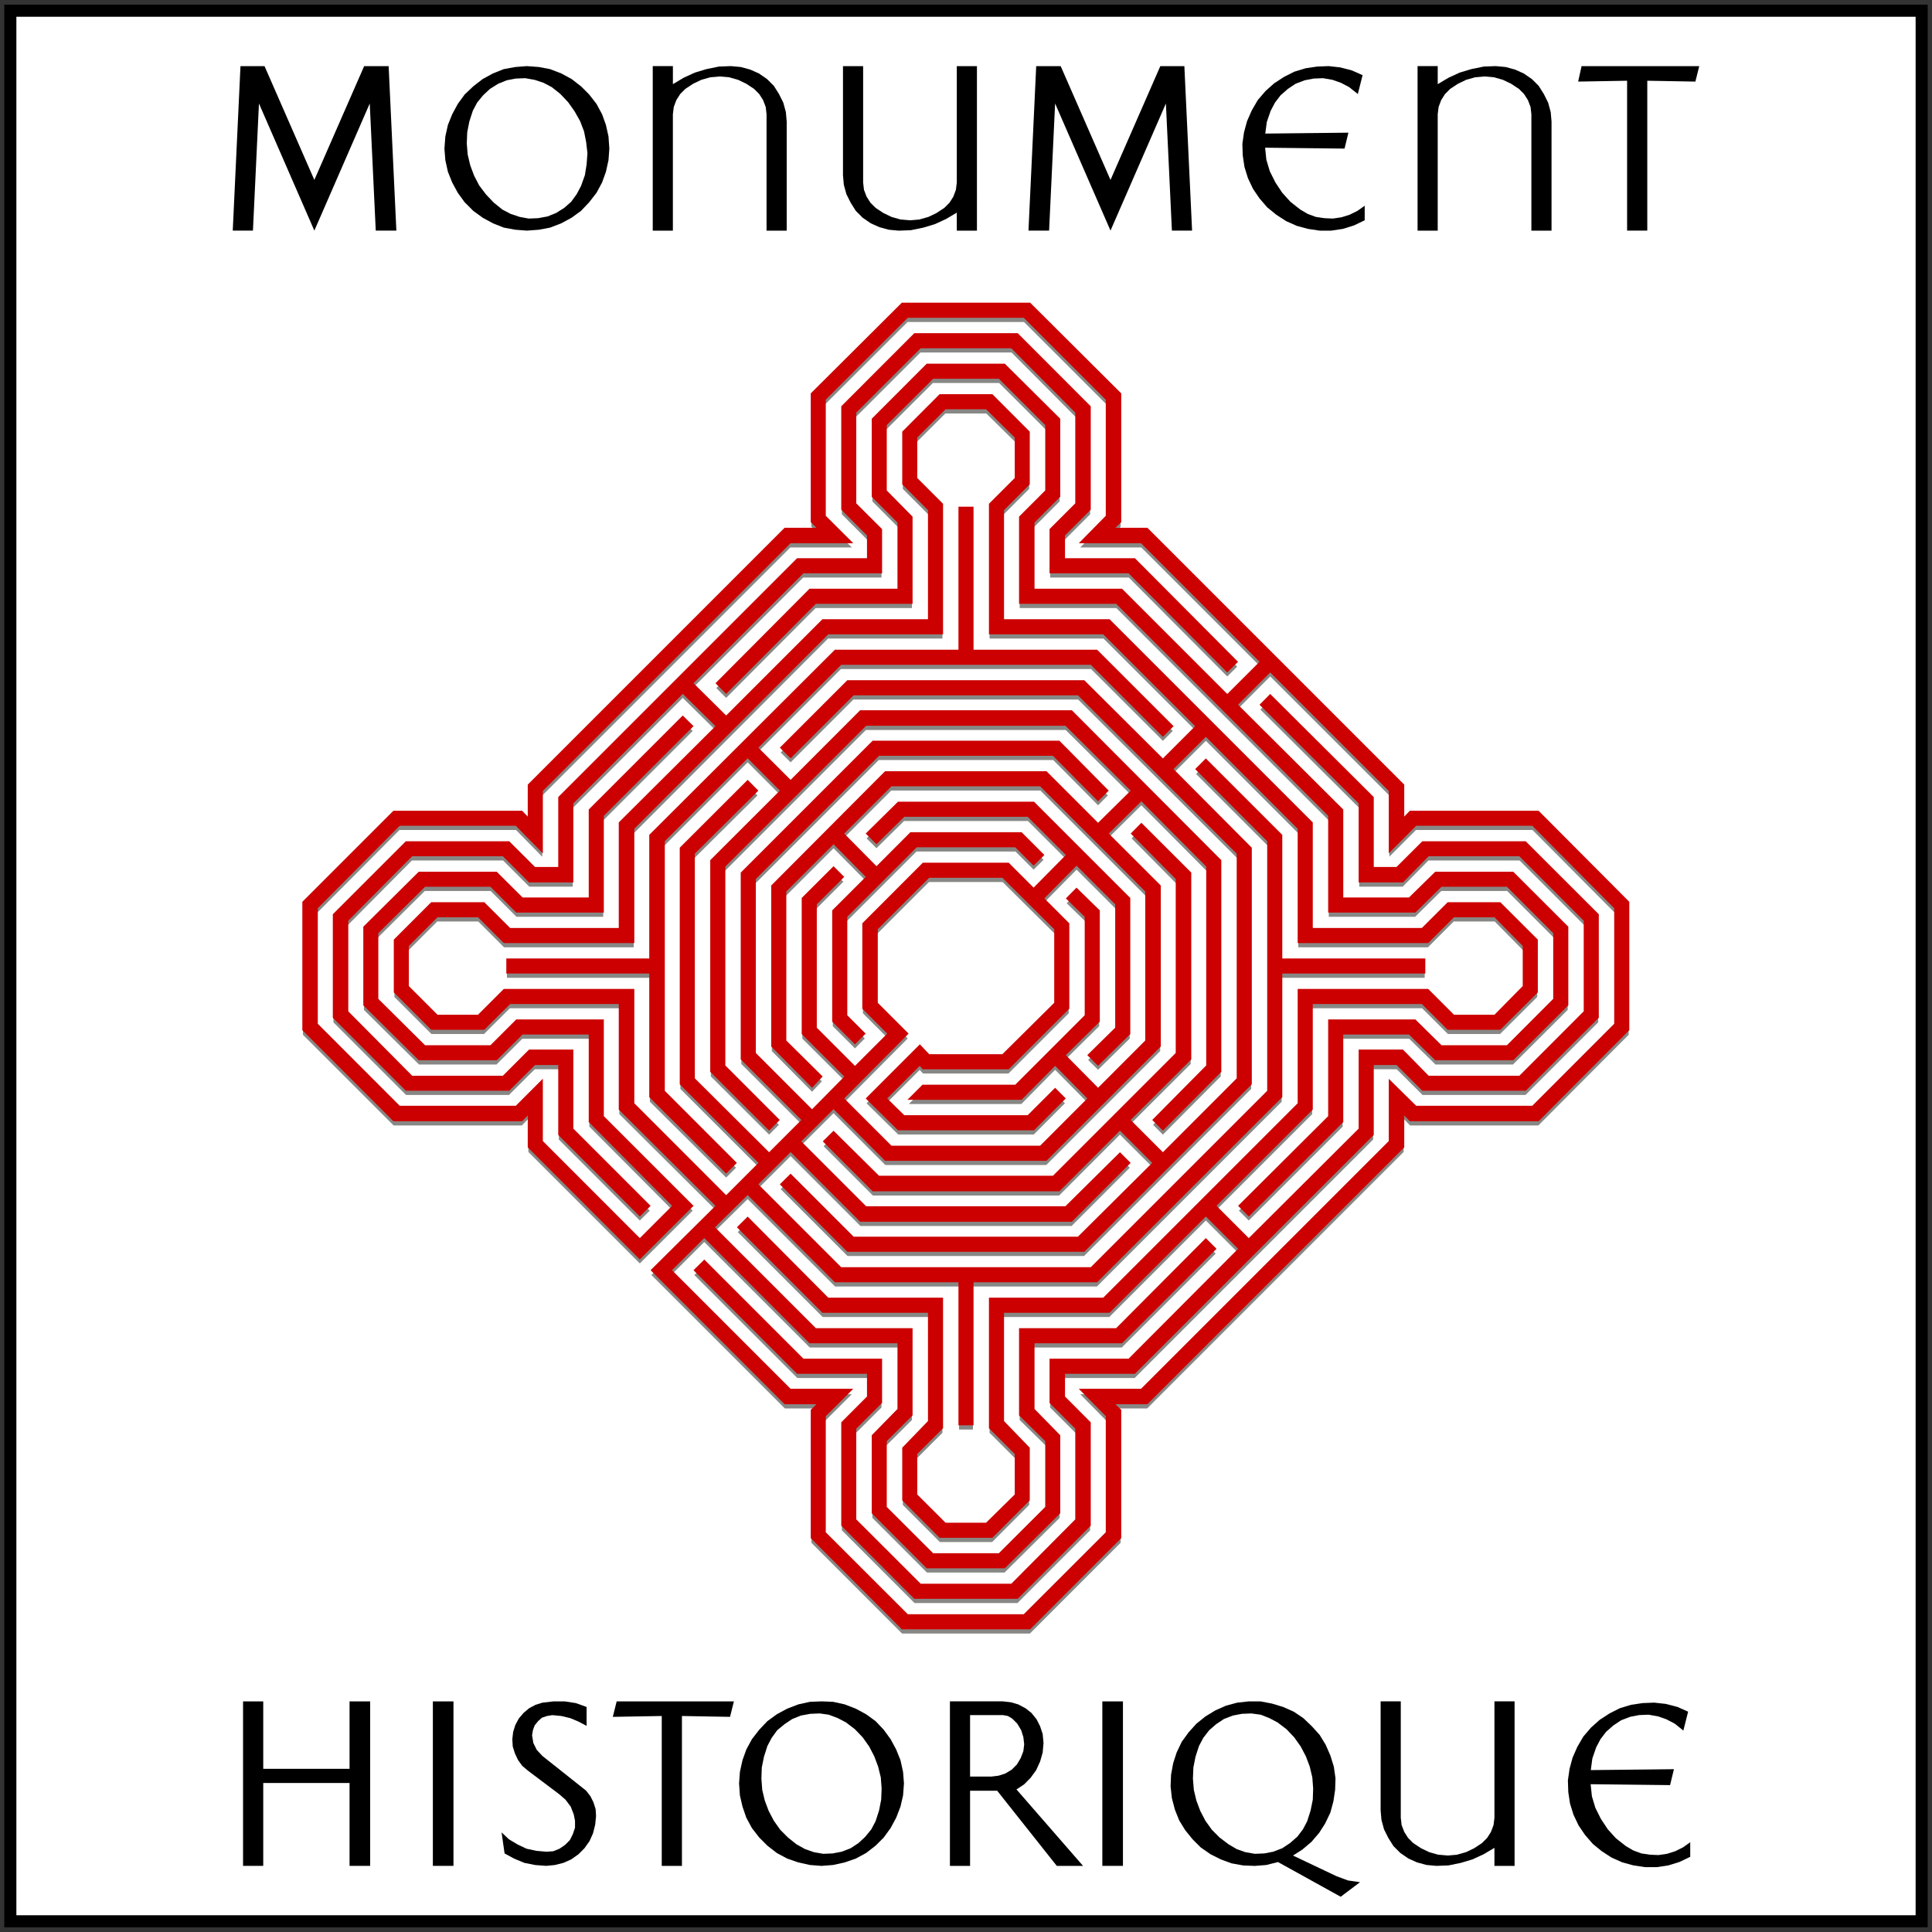
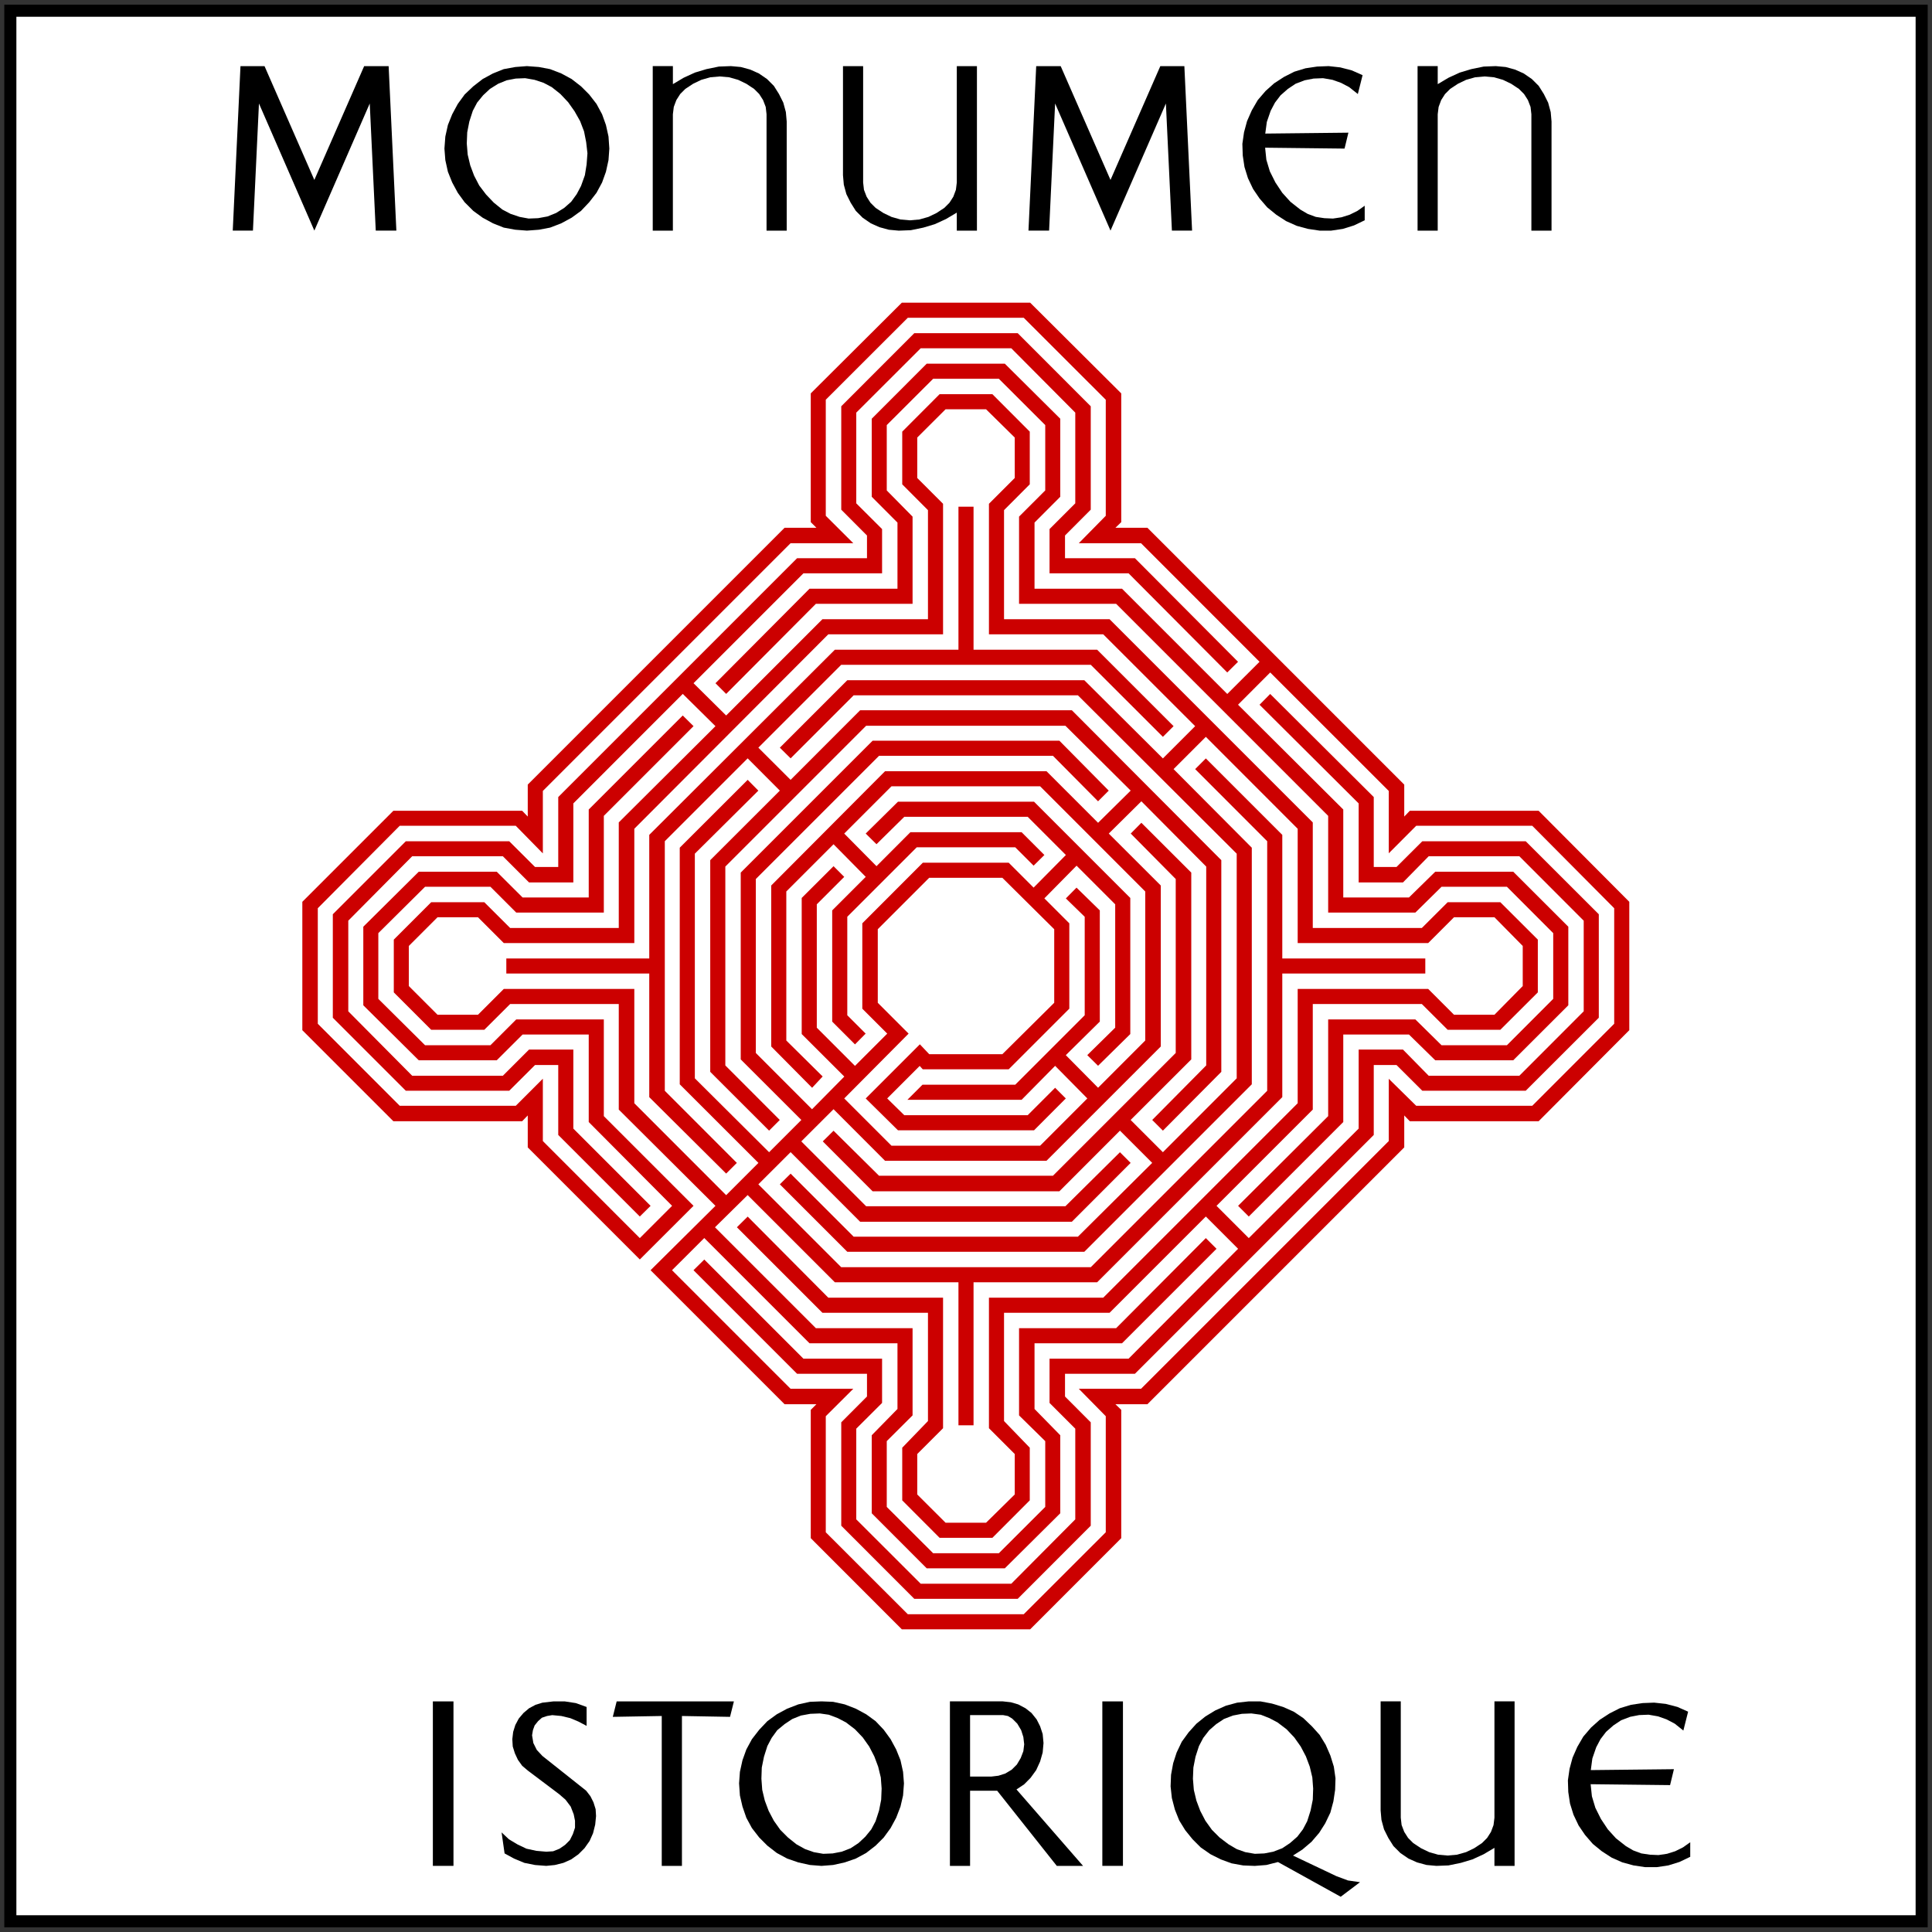
<svg xmlns="http://www.w3.org/2000/svg" version="1.1" id="svg2" x="0px" y="0px" width="800px" height="800px" viewBox="0 0 800 800" enable-background="new 0 0 800 800" xml:space="preserve">
  <rect x="0" y="0" width="800" height="800" fill="#333333" stroke="none" />
  <g id="layer2">
    <path id="path55" fill="#FFFFFF" stroke="#000000" stroke-width="5" stroke-miterlimit="10" d="M4.281,4.438v791.125h791.438V4.438   H4.281z" />
  </g>
  <g id="g11" transform="matrix(1.25,0,0,-1.25,28.225,926.525)">
-     <path id="path3475" fill="none" stroke="#555753" stroke-width="1.6" stroke-miterlimit="10" stroke-opacity="0.706" d="   M276.57,638.345l-29.575-29.45V567.07l3.275-3.275h-12.525l-84.5-84.5v-12.65l-3.275,3.4h-41.825L78.57,440.47v-41.7l29.575-29.575   h41.825l3.275,3.4v-12.65l36.125-36.125l16.375,16.35l-29.3,29.3v31.45h-27.6l-8.55-8.55H117.82l-16.075,15.95v22.6l16.075,15.95   h22.475l8.55-8.55h27.6v31.45l29.3,29.3l-2.15,2.125l-30.15-30.15V441.32H150.12l-8.55,8.525h-25.025L98.77,432.22v-25.2   l17.775-17.625h25.025l8.55,8.525h23.325v-29.575l28.025-28.175l-12.1-12.1l-33.125,33.15v18.65l-7.55-7.55H109.42l-27.725,27.75   v39.1l27.725,27.9h39.275l7.55-7.7v18.65l82.65,82.65h18.775l-7.7,7.675v39.275l27.75,27.725h39.25l27.75-27.725v-39.275   l-7.55-7.675h18.65l40.25-40.275l-12.1-12.075l-35.275,35.275H319.12v23.325l8.525,8.55v25.025l-17.775,17.65h-25.05l-17.625-17.65   V575.47l8.525-8.55v-23.325h-29.725l-30.15-30.3l2.125-2.125l29.3,29.425h31.45v27.475l-8.55,8.675v22.475l15.95,15.925h22.6   l15.95-15.925v-22.475l-8.675-8.675v-27.475h31.575l70.824-70.825v-31.45h27.475l8.676,8.55h22.474l15.926-15.95v-22.6   l-15.926-15.95h-22.474l-8.676,8.55h-27.475v-31.45l-29.424-29.3l2.125-2.125l30.299,30.3v29.575h23.176l8.699-8.525h25.026   l17.65,17.625v25.2l-17.65,17.625h-25.026l-8.699-8.525h-23.176v29.725L386.12,506.17l12.075,12.1l40.275-40.25v-18.65l7.673,7.7   h39.277l27.725-27.9v-39.1l-27.725-27.75h-39.277l-7.673,7.55v-18.65l-82.65-82.65h-18.65l7.55-7.675V231.62l-27.75-27.725h-39.25   l-27.75,27.725v39.275l7.7,7.675h-18.775l-40.275,40.275l12.1,12.075l35.275-35.275h29.725V272.47l-8.525-8.7v-25.025l17.625-17.65   h25.05l17.775,17.65v25.025l-8.525,8.7v23.175h29.575l30.3,30.3l-2.125,2.125l-29.3-29.425h-31.575V271.17l8.675-8.525V240.02   l-15.95-15.925h-22.6l-15.95,15.925v22.625l8.55,8.525v27.475h-31.45l-34.425,34.425l12.25,12.075l29.3-29.3h41.525V268.47h3   v47.375h41.525l60.75,60.75v41.525h47.375v3h-47.375v41.525L376.87,486.97l-2.125-2.125l23.45-23.475v-83.5l-59.025-59.025h-83.5   l-28.45,28.45l12.1,12.075l23.45-23.475h69.3l18.475,18.5l-2.125,2.125l-17.65-17.475h-66.85l-22.475,22.475l12.1,12.075   l17.475-17.5h52.65l37.275,37.275v52.5l-17.65,17.625l12.225,12.1l22.475-22.625v-66.7l-17.475-17.65l2.125-2.125l18.35,18.475   v69.3l-48.925,49.075h-69.3l-23.45-23.475l-12.1,12.075l28.45,28.45h83.5l23.475-23.45l2.125,2.125l-24.325,24.325H298.92v47.375   h-3v-47.375h-41.525l-60.9-60.75v-43.233h3.15v41.958l28.45,28.45l12.075-12.1l-23.475-23.45v-69.3l18.5-18.475l2.125,2.125   l-17.625,17.65v66.7l47.225,47.225h66.85l22.625-22.475l-12.225-12.075l-17.5,17.5h-52.65l-37.125-37.275v-52.5l12.525-12.65   l2.125,2.275l-11.65,11.525v50.2l16.65,16.65l12.075-12.225l-11.525-11.525v-36l6.55-6.55l2.125,2.15l-5.675,5.675v33.45l23.6,23.6   h33.45l5.675-5.675l2.15,2.125l-6.55,6.55h-36l-11.65-11.675l-12.1,12.225l16.65,16.65h50.075l35.4-35.425v-50.2l-16.625-16.65   l-12.1,12.225l11.675,11.525v36l-6.7,6.55l-2.125-2.15l5.825-5.675v-33.45l-23.6-23.6H283.42l-3-3h35l11.525,11.675l12.075-12.225   l-16.625-16.65H272.32l-16.65,16.65l21.325,21.475l-9.8,9.8v25.2l17.625,17.625h25.05l17.775-17.625v-25.2l-17.775-17.625h-25.05   l-2.7,2.85l-16.5-16.5l9.675-9.55h44.25l9.525,9.55l-2.125,2.125l-8.675-8.675h-41.7l-6.675,6.55l12.225,12.225l1.425-1.575h27.6   l19.5,19.5v27.45l-8.675,8.675l12.075,12.25l13.8-13.8v-41.7l-8.825-8.675l2.15-2.125l9.675,9.525v44.25l-31.3,31.3h-44.25   l-9.675-9.55l2.15-2.125l8.8,8.675h41.7l13.65-13.65l-12.1-12.225l-8.675,8.675h-27.6l-19.475-19.5v-27.45l8.675-8.675l-12.1-12.1   l-13.65,13.65v41.7l8.675,8.675l-2.125,2.125l-9.55-9.525v-44.25l14.525-14.5l-12.1-12.25l-19.625,19.65v58.45l41.4,41.4h58.45   l14.525-14.65l2.125,2.125l-15.35,15.525h-61.05l-43.1-43.1v-61.05l20.5-20.475l-12.1-12.1l-25.6,25.475v75.25l20.625,20.475   l-2.125,2.15l-21.5-21.475v-77.55l26.475-26.45l-12.1-12.1l-31.425,31.45v37.275H144.72l-8.55-8.55h-14.225l-10.1,10.1v14.1   l10.1,10.1h14.225l8.55-8.55h41.825v37.275l64.85,65h37.425v41.825l-8.55,8.55v14.225l9.975,9.95h14.225l10.1-9.95V580.87   l-8.55-8.55v-41.825h37.275l31.45-31.425l-12.1-12.1l-26.45,26.325H258.52l-21.35-21.35l2.15-2.125l20.475,20.475h75.1l53.2-53.05   v-75.25l-25.45-25.475l-12.1,12.1l20.5,20.475v61.05l-15.525,15.5l-2.125-2.15l14.5-14.65v-58.45l-41.25-41.25h-58.45l-14.65,14.5   l-2.15-2.125l15.5-15.525h61.05l20.475,20.5l12.1-12.1l-25.625-25.45h-75.1L239.32,349.42l-2.15-2.125l21.35-21.35h77.675   l54.9,54.9v77.55l-26.325,26.45l12.1,12.1l31.425-31.45V428.22h41.823l8.552,8.55h14.223l9.952-10.1v-14.1l-9.952-10.1H458.67   l-8.551,8.55h-41.824v-37.275l-65-65H306.02V266.92l8.55-8.55v-14.225l-10.1-9.95h-14.225l-9.975,9.95v14.225l8.55,8.55v41.825   h-37.425l-26.3,26.45l-2.15-2.125l27.325-27.325h35.55V268.47l-8.525-8.825V243.02l11.8-11.825h16.65l11.8,11.825v16.625   l-8.525,8.825v37.275h35.55l32.3,32.3l12.1-12.1l-37.275-37.4h-25.6v-13.25l8.525-8.525v-30.875l-21.775-21.9h-30.85l-21.925,21.9   v30.875l8.55,8.525v13.25h-25.475L210.72,320.97l-2.15-2.125l33.3-33.3h23.75v-8.95l-8.525-8.55V234.62l23.6-23.625h33.45   l23.6,23.625v33.425l-8.525,8.55v8.95h23.75l78.524,78.525v23.75h8.951l8.549-8.525h33.426l23.625,23.6v33.45l-23.625,23.6h-33.426   l-8.549-8.525h-8.951v23.75l-33.299,33.15l-2.125-2.15l32.424-32.275v-25.6h13.25l8.523,8.675h30.875l21.902-21.925v-30.85   l-21.902-21.925h-30.875l-8.523,8.675h-13.25v-25.6l-37.399-37.275l-12.1,12.1l32.3,32.3v35.55h37.55l8.548-8.525h16.625   l11.827,11.8v16.65l-11.827,11.8h-16.625l-8.548-8.525h-37.55v35.55l-66.725,66.725h-35.55v37.55l8.525,8.55v16.625l-11.8,11.825   h-16.65l-11.8-11.825v-16.625l8.525-8.55v-37.55h-35.55l-32.3-32.3l-12.225,12.1l37.4,37.4h25.475v13.25l-8.55,8.525v30.875   l21.925,21.9h30.85l21.775-21.9V572.47l-8.525-8.525v-13.25h25.6l32.275-32.425l2.15,2.125l-33.15,33.3h-23.75v8.95l8.525,8.55   v33.425l-23.6,23.625h-33.45l-23.6-23.625v-33.425l8.525-8.55v-8.95h-23.75l-78.525-78.525v-23.75h-9.1l-8.55,8.525H112.27   l-23.6-23.6v-33.45l23.6-23.6h33.425l8.55,8.525h9.1v-23.75l26.025-26.025l2.15,2.125l-25.175,25.175v25.6h-13.25l-8.675-8.675   h-30.875l-21.75,21.925v30.85l21.75,21.925h30.875l8.675-8.675h13.25v25.6l37.25,37.275l12.25-12.1l-32.45-32.3v-35.55h-37.4   l-8.55,8.525H120.67l-11.8-11.8v-16.65l11.8-11.8h16.775l8.55,8.525h37.4v-35.55l32.45-32.3l-21.5-21.325l43.4-43.4h12.525   l-3.275-3.275v-41.675l29.575-29.6h41.7l29.575,29.6v41.675l-3.4,3.275h12.65l84.5,84.5v12.65l3.274-3.4h41.826l29.45,29.575v41.7   l-29.45,29.575h-41.826l-3.274-3.4v12.65l-84.5,84.5h-12.65l3.4,3.275v41.825l-29.575,29.45H276.57L276.57,638.345z    M146.145,421.12v-3h47.35v-41.525l24.475-24.325l2.125,2.125l-23.45,23.475v43.25H146.145z" />
    <polygon fill="#CC0000" stroke="#CC0000" stroke-width="2" stroke-miterlimit="10" points="486.695,471.645 444.87,471.645    441.595,468.245 441.595,480.895 357.095,565.395 344.445,565.395 347.845,568.67 347.845,610.495 318.27,639.945 276.57,639.945    246.995,610.495 246.995,568.67 250.27,565.395 237.745,565.395 153.245,480.895 153.245,468.245 149.97,471.645 108.145,471.645    78.57,442.07 78.57,400.37 108.145,370.795 149.97,370.795 153.245,374.195 153.245,361.545 189.37,325.42 205.745,341.77    176.445,371.07 176.445,402.52 148.845,402.52 140.295,393.97 117.82,393.97 101.745,409.92 101.745,432.52 117.82,448.47    140.295,448.47 148.845,439.92 176.445,439.92 176.445,471.37 205.745,500.67 203.595,502.795 173.445,472.645 173.445,442.92    150.12,442.92 141.57,451.445 116.545,451.445 98.77,433.82 98.77,408.62 116.545,390.995 141.57,390.995 150.12,399.52    173.445,399.52 173.445,369.945 201.47,341.77 189.37,329.67 156.245,362.82 156.245,381.47 148.695,373.92 109.42,373.92    81.695,401.67 81.695,440.77 109.42,468.67 148.695,468.67 156.245,460.97 156.245,479.62 238.895,562.27 257.67,562.27    249.97,569.945 249.97,609.22 277.72,636.945 316.97,636.945 344.72,609.22 344.72,569.945 337.17,562.27 355.82,562.27    396.07,521.995 383.97,509.92 348.695,545.195 319.12,545.195 319.12,568.52 327.645,577.07 327.645,602.095 309.87,619.745    284.82,619.745 267.195,602.095 267.195,577.07 275.72,568.52 275.72,545.195 245.995,545.195 215.845,514.895 217.97,512.77    247.27,542.195 278.72,542.195 278.72,569.67 270.17,578.345 270.17,600.82 286.12,616.745 308.72,616.745 324.67,600.82    324.67,578.345 315.995,569.67 315.995,542.195 347.57,542.195 418.395,471.37 418.395,439.92 445.87,439.92 454.545,448.47    477.02,448.47 492.945,432.52 492.945,409.92 477.02,393.97 454.545,393.97 445.87,402.52 418.395,402.52 418.395,371.07    388.97,341.77 391.095,339.645 421.395,369.945 421.395,399.52 444.57,399.52 453.27,390.995 478.295,390.995 495.945,408.62    495.945,433.82 478.295,451.445 453.27,451.445 444.57,442.92 421.395,442.92 421.395,472.645 386.12,507.77 398.195,519.87    438.47,479.62 438.47,460.97 446.145,468.67 485.42,468.67 513.145,440.77 513.145,401.67 485.42,373.92 446.145,373.92    438.47,381.47 438.47,362.82 355.82,280.17 337.17,280.17 344.72,272.495 344.72,233.22 316.97,205.495 277.72,205.495    249.97,233.22 249.97,272.495 257.67,280.17 238.895,280.17 198.62,320.445 210.72,332.52 245.995,297.245 275.72,297.245    275.72,274.07 267.195,265.37 267.195,240.345 284.82,222.695 309.87,222.695 327.645,240.345 327.645,265.37 319.12,274.07    319.12,297.245 348.695,297.245 378.995,327.545 376.87,329.67 347.57,300.245 315.995,300.245 315.995,272.77 324.67,264.245    324.67,241.62 308.72,225.695 286.12,225.695 270.17,241.62 270.17,264.245 278.72,272.77 278.72,300.245 247.27,300.245    212.845,334.67 225.095,346.745 254.395,317.445 295.92,317.445 295.92,270.07 298.92,270.07 298.92,317.445 340.445,317.445    401.195,378.195 401.195,419.72 448.57,419.72 448.57,422.72 401.195,422.72 401.195,464.245 376.87,488.57 374.745,486.445    398.195,462.97 398.195,379.47 339.17,320.445 255.67,320.445 227.22,348.895 239.32,360.97 262.77,337.495 332.07,337.495    350.545,355.995 348.42,358.12 330.77,340.645 263.92,340.645 241.445,363.12 253.545,375.195 271.02,357.695 323.67,357.695    360.945,394.97 360.945,447.47 343.295,465.095 355.52,477.195 377.995,454.57 377.995,387.87 360.52,370.22 362.645,368.095    380.995,386.57 380.995,455.87 332.07,504.945 262.77,504.945 239.32,481.47 227.22,493.545 255.67,521.995 339.17,521.995    362.645,498.545 364.77,500.67 340.445,524.995 298.92,524.995 298.92,572.37 295.92,572.37 295.92,524.995 254.395,524.995    193.495,464.245 193.495,422.72 146.145,422.72 146.145,419.72 193.495,419.72 193.495,378.195 217.97,353.87 220.095,355.995    196.645,379.47 196.645,462.97 225.095,491.42 237.17,479.32 213.695,455.87 213.695,386.57 232.195,368.095 234.32,370.22    216.695,387.87 216.695,454.57 263.92,501.795 330.77,501.795 353.395,479.32 341.17,467.245 323.67,484.745 271.02,484.745    233.895,447.47 233.895,394.97 246.42,382.32 248.545,384.595 236.895,396.12 236.895,446.32 253.545,462.97 265.62,450.745    254.095,439.22 254.095,403.22 260.645,396.67 262.77,398.82 257.095,404.495 257.095,437.945 280.695,461.545 314.145,461.545    319.82,455.87 321.97,457.995 315.42,464.545 279.42,464.545 267.77,452.87 255.67,465.095 272.32,481.745 322.395,481.745    357.795,446.32 357.795,396.12 341.17,379.47 329.07,391.695 340.745,403.22 340.745,439.22 334.045,445.77 331.92,443.62    337.745,437.945 337.745,404.495 314.145,380.895 283.42,380.895 280.42,377.895 315.42,377.895 326.945,389.57 339.02,377.345    322.395,360.695 272.32,360.695 255.67,377.345 276.995,398.82 267.195,408.62 267.195,433.82 284.82,451.445 309.87,451.445    327.645,433.82 327.645,408.62 309.87,390.995 284.82,390.995 282.12,393.845 265.62,377.345 275.295,367.795 319.545,367.795    329.07,377.345 326.945,379.47 318.27,370.795 276.57,370.795 269.895,377.345 282.12,389.57 283.545,387.995 311.145,387.995    330.645,407.495 330.645,434.945 321.97,443.62 334.045,455.87 347.845,442.07 347.845,400.37 339.02,391.695 341.17,389.57    350.845,399.095 350.845,443.345 319.545,474.645 275.295,474.645 265.62,465.095 267.77,462.97 276.57,471.645 318.27,471.645    331.92,457.995 319.82,445.77 311.145,454.445 283.545,454.445 264.07,434.945 264.07,407.495 272.745,398.82 260.645,386.72    246.995,400.37 246.995,442.07 255.67,450.745 253.545,452.87 243.995,443.345 243.995,399.095 258.52,384.595 246.42,372.345    226.795,391.995 226.795,450.445 268.195,491.845 326.645,491.845 341.17,477.195 343.295,479.32 327.945,494.845 266.895,494.845    223.795,451.745 223.795,390.695 244.295,370.22 232.195,358.12 206.595,383.595 206.595,458.845 227.22,479.32 225.095,481.47    203.595,459.995 203.595,382.445 230.07,355.995 217.97,343.895 186.545,375.345 186.545,412.62 144.72,412.62 136.17,404.07    121.945,404.07 111.845,414.17 111.845,428.27 121.945,438.37 136.17,438.37 144.72,429.82 186.545,429.82 186.545,467.095    251.395,532.095 288.82,532.095 288.82,573.92 280.27,582.47 280.27,596.695 290.245,606.645 304.47,606.645 314.57,596.695    314.57,582.47 306.02,573.92 306.02,532.095 343.295,532.095 374.745,500.67 362.645,488.57 336.195,514.895 258.52,514.895    237.17,493.545 239.32,491.42 259.795,511.895 334.895,511.895 388.095,458.845 388.095,383.595 362.645,358.12 350.545,370.22    371.045,390.695 371.045,451.745 355.52,467.245 353.395,465.095 367.895,450.445 367.895,391.995 326.645,350.745    268.195,350.745 253.545,365.245 251.395,363.12 266.895,347.595 327.945,347.595 348.42,368.095 360.52,355.995 334.895,330.545    259.795,330.545 239.32,351.02 237.17,348.895 258.52,327.545 336.195,327.545 391.095,382.445 391.095,459.995 364.77,486.445    376.87,498.545 408.295,467.095 408.295,429.82 450.12,429.82 458.67,438.37 472.895,438.37 482.845,428.27 482.845,414.17    472.895,404.07 458.67,404.07 450.12,412.62 408.295,412.62 408.295,375.345 343.295,310.345 306.02,310.345 306.02,268.52    314.57,259.97 314.57,245.745 304.47,235.795 290.245,235.795 280.27,245.745 280.27,259.97 288.82,268.52 288.82,310.345    251.395,310.345 225.095,336.795 222.945,334.67 250.27,307.345 285.82,307.345 285.82,270.07 277.295,261.245 277.295,244.62    289.095,232.795 305.745,232.795 317.545,244.62 317.545,261.245 309.02,270.07 309.02,307.345 344.57,307.345 376.87,339.645    388.97,327.545 351.695,290.145 326.095,290.145 326.095,276.895 334.62,268.37 334.62,237.495 312.845,215.595 281.995,215.595    260.07,237.495 260.07,268.37 268.62,276.895 268.62,290.145 243.145,290.145 210.72,322.57 208.57,320.445 241.87,287.145    265.62,287.145 265.62,278.195 257.095,269.645 257.095,236.22 280.695,212.595 314.145,212.595 337.745,236.22 337.745,269.645    329.22,278.195 329.22,287.145 352.97,287.145 431.495,365.67 431.495,389.42 440.445,389.42 448.995,380.895 482.42,380.895    506.045,404.495 506.045,437.945 482.42,461.545 448.995,461.545 440.445,453.02 431.495,453.02 431.495,476.77 398.195,509.92    396.07,507.77 428.495,475.495 428.495,449.895 441.745,449.895 450.27,458.57 481.145,458.57 503.045,436.645 503.045,405.795    481.145,383.87 450.27,383.87 441.745,392.545 428.495,392.545 428.495,366.945 391.095,329.67 378.995,341.77 411.295,374.07    411.295,409.62 448.845,409.62 457.395,401.095 474.02,401.095 485.845,412.895 485.845,429.545 474.02,441.345 457.395,441.345    448.845,432.82 411.295,432.82 411.295,468.37 344.57,535.095 309.02,535.095 309.02,572.645 317.545,581.195 317.545,597.82    305.745,609.645 289.095,609.645 277.295,597.82 277.295,581.195 285.82,572.645 285.82,535.095 250.27,535.095 217.97,502.795    205.745,514.895 243.145,552.295 268.62,552.295 268.62,565.545 260.07,574.07 260.07,604.945 281.995,626.845 312.845,626.845    334.62,604.945 334.62,574.07 326.095,565.545 326.095,552.295 351.695,552.295 383.97,519.87 386.12,521.995 352.97,555.295    329.22,555.295 329.22,564.245 337.745,572.795 337.745,606.22 314.145,629.845 280.695,629.845 257.095,606.22 257.095,572.795    265.62,564.245 265.62,555.295 241.87,555.295 163.345,476.77 163.345,453.02 154.245,453.02 145.695,461.545 112.27,461.545    88.67,437.945 88.67,404.495 112.27,380.895 145.695,380.895 154.245,389.42 163.345,389.42 163.345,365.67 189.37,339.645    191.52,341.77 166.345,366.945 166.345,392.545 153.095,392.545 144.42,383.87 113.545,383.87 91.795,405.795 91.795,436.645    113.545,458.57 144.42,458.57 153.095,449.895 166.345,449.895 166.345,475.495 203.595,512.77 215.845,500.67 183.395,468.37    183.395,432.82 145.995,432.82 137.445,441.345 120.67,441.345 108.87,429.545 108.87,412.895 120.67,401.095 137.445,401.095    145.995,409.62 183.395,409.62 183.395,374.07 215.845,341.77 194.345,320.445 237.745,277.045 250.27,277.045 246.995,273.77    246.995,232.095 276.57,202.495 318.27,202.495 347.845,232.095 347.845,273.77 344.445,277.045 357.095,277.045 441.595,361.545    441.595,374.195 444.87,370.795 486.695,370.795 516.145,400.37 516.145,442.07  " />
  </g>
  <g id="layer1">
    <path id="path21" d="M96.377,95.488l3.2-68.104h9.958l20.627,47.122l20.627-47.122h10.136l3.2,68.104h-8.535l-2.489-52.634   l-22.938,52.634l-22.938-52.634l-2.489,52.634H96.377z" />
    <path id="path23" d="M218.188,27.375l-4.812,0.375l-4.781,0.875l-4.469,1.781l-4.25,2.312l-3.906,3.031l-3.562,3.375l-2.846,3.906   l-2.312,4.281l-1.781,4.438l-1.062,4.781l-0.375,5l0.375,4.781l1.062,4.812l1.781,4.438l2.312,4.281l2.846,3.906l3.562,3.562   l3.906,2.844l4.25,2.312l4.469,1.781l4.781,0.875l4.812,0.375l4.971-0.375l4.625-0.875l4.625-1.781l4.279-2.312l3.906-2.844   l3.375-3.562L247,79.844l2.312-4.281l1.594-4.438l1.062-4.812l0.344-4.781l-0.344-5l-1.062-4.781l-1.594-4.438L247,43.031   l-3.031-3.906l-3.375-3.375l-3.906-3.031l-4.281-2.312l-4.625-1.781l-4.625-0.875L218.188,27.375z M217.469,32.375l3.906,0.688   l3.75,1.25l3.375,1.781l3.562,2.844l3.188,3.375l2.654,3.75l2.312,4.094l1.625,4.25l0.875,4.438l0.531,4.625l-0.346,4.625   l-0.719,4.469L240.594,77l-1.781,3.375l-2.312,3.188l-2.844,2.5l-3.375,2.125l-3.562,1.438l-3.906,0.719l-3.904,0.156l-3.75-0.688   l-3.721-1.25l-3.404-1.781l-3.531-2.844l-3.219-3.375l-2.846-3.75l-2.125-4.094l-1.594-4.25L193.656,64l-0.375-4.594l0.188-4.625   l0.875-4.469l1.438-4.438l1.779-3.375l2.471-3.031l2.844-2.656l3.406-2.125l3.529-1.438l3.75-0.719L217.469,32.375z" />
    <path id="path3318" d="M278.625,95.5V47.313L279,44.281l1.062-2.844l1.594-2.5l2.125-2.125l3.221-2.124l3.375-1.625l3.75-1.062   l3.904-0.344L301.938,32l3.719,1.062l3.375,1.625l3.219,2.125l2.125,2.125l1.596,2.5l1.094,2.844l0.344,3.031V95.5h8.346V50.313   l-0.346-3.906l-1.062-3.906l-1.781-3.562l-2.125-3.375l-2.844-2.844l-3.375-2.312l-3.562-1.594l-3.905-1.062l-4.095-0.375   l-4.999,0.188l-5.155,1.062l-4.781,1.438l-4.625,2.125l-4.469,2.656v-7.469h-8.345V95.5H278.625z" />
    <path id="path27" d="M425.87,95.488l3.2-68.104h10.136l20.629,47.122l20.627-47.122h9.958l3.198,68.104h-8.355l-2.489-52.634   l-22.938,52.634l-22.938-52.634l-2.489,52.634H425.87z" />
-     <path id="path29" d="M673.747,33.43l-20.271,0.355l1.422-6.401h48.722l-1.6,6.401l-19.916-0.355v62.058h-8.357V33.43z" />
    <path id="path3286" d="M550.156,27.375l-4.78,0.188l-4.812,0.719l-4.625,1.406l-4.25,2.156l-4.094,2.656l-3.562,3.188l-3.219,3.75   l-2.469,4.25l-1.97,4.469l-1.25,4.625l-0.688,4.781l0.156,4.812l0.719,4.781l1.438,4.625l2.125,4.469l2.655,3.906l3.22,3.719   l3.72,3.031l4.094,2.656L537,93.531l4.625,1.25l4.812,0.719h4.781l4.812-0.719l4.625-1.438l4.438-2.125v-6.031l-3,2.125   l-3.22,1.594l-3.375,1.062l-3.562,0.531l-3.562-0.156l-3.53-0.531l-3.375-1.25l-3.031-1.781l-4.094-3.219l-3.375-3.719   l-2.845-4.281l-2.312-4.625l-1.438-4.781l-0.518-5l32.893,0.375l1.595-6.594l-34.423,0.375l0.642-4.812l1.594-4.625l1.781-3.375   l2.312-3.031l3.029-2.656l3.188-2.125l3.75-1.438l3.719-0.719l3.906-0.156l3.938,0.688l3.531,1.25l3.375,1.781l3.562,2.844   l1.969-7.812l-4.438-1.969l-4.812-1.25L550.156,27.375z" />
    <path id="path3341" d="M396.191,27.384v48.188l-0.375,3.031l-1.062,2.844l-1.596,2.5l-2.125,2.125l-3.219,2.125l-3.375,1.625   l-3.75,1.062l-3.906,0.344l-3.904-0.344l-3.721-1.062l-3.375-1.625l-3.219-2.125l-2.125-2.125l-1.594-2.5l-1.094-2.844   l-0.346-3.031V27.384h-8.344v45.188l0.344,3.906l1.062,3.906l1.781,3.562l2.125,3.375l2.844,2.844l3.375,2.312l3.562,1.594   l3.906,1.062l4.094,0.375l5-0.188l5.156-1.062l4.781-1.438l4.625-2.125l4.469-2.656v7.469h8.344V27.384H396.191z" />
    <path id="path3349" d="M595.326,95.5V47.313l0.375-3.031l1.062-2.844l1.594-2.5l2.125-2.125l3.219-2.125l3.375-1.625l3.75-1.062   l3.906-0.344L618.641,32l3.719,1.062l3.375,1.625l3.219,2.125l2.125,2.125l1.596,2.5l1.094,2.844l0.344,3.031V95.5h8.344V50.313   l-0.344-3.906l-1.062-3.906l-1.781-3.562l-2.125-3.375L634.3,32.72l-3.375-2.312l-3.562-1.594l-3.906-1.062l-4.094-0.375l-5,0.188   l-5.156,1.062l-4.779,1.438L599.8,32.19l-4.471,2.656v-7.469h-8.344V95.5H595.326z" />
    <path id="path33" d="M274.017,710.558l-20.271,0.355l1.601-6.401h48.544l-1.603,6.401l-19.913-0.355v62.061h-8.357L274.017,710.558   L274.017,710.558z" />
    <path id="path35" d="M187.775,772.616v-68.104h-8.535v68.104H187.775z" />
    <path id="path37" d="M464.99,772.616v-68.104h-8.536v68.104H464.99z" />
    <path id="path41" d="M340.156,704.5l-4.779,0.188l-4.812,1.062l-4.625,1.781l-4.281,2.312l-3.905,2.845l-3.375,3.562l-3.03,3.906   l-2.312,4.279l-1.594,4.438l-1.062,4.812l-0.346,4.781l0.346,5l1.062,4.594l1.594,4.625l2.312,4.281l3.03,3.906l3.375,3.375   l3.905,3.031l4.281,2.312l4.625,1.595l4.812,1.062l4.779,0.375l4.812-0.375l4.812-1.062l4.594-1.595l4.281-2.312l3.906-3.031   l3.375-3.375l2.844-3.906l2.312-4.281l1.781-4.625l1.062-4.594l0.375-5l-0.375-4.781l-1.062-4.812l-1.781-4.438l-2.312-4.279   l-2.844-3.906l-3.375-3.562l-3.906-2.845l-4.281-2.312l-4.594-1.781l-4.812-1.062L340.156,704.5z M339.469,709.5l3.719,0.531   l3.719,1.406l3.406,1.779l3.719,2.846l3.219,3.375l2.656,3.75l2.125,4.094l1.594,4.25L364.72,736l0.344,4.594l-0.188,4.625   L364,749.688l-1.438,4.438l-1.781,3.375l-2.469,3.031l-2.844,2.655l-3.221,2.125l-3.719,1.438l-3.75,0.719l-3.906,0.156   l-3.904-0.688l-3.562-1.25l-3.562-1.97l-3.562-2.844l-3.188-3.188l-2.656-3.75l-2.156-4.095l-1.594-4.25l-1.062-4.438l-0.344-4.625   l0.156-4.625l0.906-4.47L317.75,723l1.779-3.375l2.312-3.188l3.029-2.5l3.188-2.125l3.562-1.438l3.906-0.719L339.469,709.5z" />
    <path id="path3244" d="M529.188,771.031l25.969,14.375l8-6.031l-5-0.719l-4.781-1.781l-17.969-8.531l3.906-2.5l3.75-3.188   l3.188-3.719l2.5-3.938l2.125-4.438l1.25-4.625l0.721-4.779l0.154-4.812l-0.688-4.812l-1.438-4.625l-1.938-4.438l-2.5-4.094   l-3.219-3.562l-3.531-3.375l-3.938-2.655l-4.438-1.97l-4.625-1.405l-4.781-0.906h-4.812l-4.812,0.531l-4.625,1.25l-4.438,1.969   l-4.096,2.5l-3.719,3l-3.219,3.562l-2.844,3.905l-2.125,4.47l-1.438,4.438l-0.875,4.781l-0.188,4.812l0.529,4.812l1.25,4.779   l1.781,4.471l2.5,4.062l3.031,3.75l3.375,3.375l4.094,2.845l4.25,2.125l4.438,1.625l4.812,0.875l4.812,0.188l4.78-0.375   L529.188,771.031 M518.156,709.5l3.906,0.531l3.562,1.406l3.375,1.779l3.75,2.846l3.188,3.375l2.656,3.75l2.155,4.094l1.595,4.25   l1.062,4.469l0.344,4.594l-0.154,4.625l-0.906,4.469l-1.406,4.438l-1.779,3.374l-2.312,3.031l-3.031,2.656l-3.188,2.125   l-3.75,1.438l-3.719,0.719l-3.906,0.156l-3.938-0.688l-3.53-1.25l-3.375-1.971l-3.75-2.844l-3.188-3.188l-2.688-3.75L497,749.844   l-1.596-4.25l-1.062-4.438l-0.375-4.625l0.188-4.625l0.875-4.469l1.438-4.438l1.779-3.375l2.471-3.188l2.875-2.5l3.188-2.125   l3.721-1.438l3.75-0.719L518.156,709.5z" />
-     <path id="path45" d="M100.645,772.616h8.357v-34.318h35.741v34.318h8.533v-68.104h-8.533v27.918h-35.741v-27.918h-8.357V772.616z" />
    <path id="path49" d="M393.344,704.5v68.125h8.344V741.5h11.219l24.688,31.125h10.875l-27.562-31.656l3.188-2.125l2.656-2.688   l2.312-3.188l1.625-3.562l1.062-3.719l0.346-3.938l-0.346-3.719l-1.062-3.22l-1.438-2.845l-2.125-2.655l-2.5-1.97l-3.029-1.594   l-3-0.875l-3.375-0.375h-21.876L393.344,704.5L393.344,704.5z M401.688,710.188h13.688l1.971,0.375l1.779,1.062l2.125,2.125   l1.596,2.688l0.904,2.846l0.346,3l-0.346,2.844l-1.094,2.844l-1.594,2.688l-2.125,2.125l-2.656,1.594l-2.844,0.906l-2.844,0.344   h-8.906V710.188z" />
    <path id="path51" d="M237.564,751.278l-1.244-3.201l-2.134-2.845l-2.668-2.312l-12.979-9.78l-2.312-1.956l-1.777-2.487   l-1.243-2.667l-0.892-2.848l-0.178-3.021l0.355-3.023l0.89-2.845l1.422-2.667l1.956-2.312l2.312-1.956l2.668-1.425l2.847-0.889   l4.623-0.534h4.623l4.624,0.712l4.443,1.603v7.823l-3.379-1.778l-3.378-1.422l-3.732-0.892l-3.734-0.354l-2.134,0.354l-2.136,0.714   l-1.601,1.422l-1.423,1.776l-0.711,1.956l-0.355,2.134l0,0l0.533,3.201l1.423,2.847l2.312,2.487l18.138,14.403l1.777,2.312   l1.245,2.489l0.89,2.847l0.178,2.846l-0.354,3.557l-0.891,3.557l-1.423,3.2l-2.134,3.022l-2.489,2.49l-3.021,2.134l-3.201,1.422   l-3.558,0.89l-3.557,0.355l-4.623-0.355l-4.445-0.89l-4.269-1.778l-3.911-2.134l-1.245-8.713l3.022,2.846l3.557,2.134l3.734,1.778   l4.09,0.889l4.09,0.355l2.845-0.178l2.667-1.066l2.312-1.601l1.956-1.956l1.245-2.489l0.889-2.668v-2.845L237.564,751.278" />
    <path id="path3301" d="M684.949,705.024l-4.779,0.188l-4.812,0.719l-4.625,1.406l-4.25,2.156l-4.094,2.656l-3.562,3.188   l-3.219,3.75l-2.469,4.25l-1.969,4.469l-1.25,4.625l-0.688,4.781l0.156,4.812l0.719,4.779l1.438,4.625l2.125,4.471l2.654,3.904   l3.221,3.721l3.719,3.029l4.094,2.656l4.438,1.969l4.625,1.25l4.812,0.721h4.781l4.812-0.721l4.625-1.438l4.438-2.125v-6.031   l-3,2.125l-3.219,1.594l-3.375,1.062l-3.562,0.531l-3.562-0.156l-3.531-0.531l-3.375-1.25l-3.031-1.781l-4.094-3.219l-3.375-3.719   l-2.844-4.281l-2.312-4.625l-1.438-4.781l-0.519-5l32.893,0.375l1.595-6.594l-34.423,0.375l0.642-4.812l1.594-4.625l1.781-3.375   l2.312-3.031l3.029-2.656l3.188-2.125l3.75-1.438l3.719-0.721l3.906-0.154l3.938,0.688l3.531,1.25l3.375,1.781l3.562,2.844   l1.969-7.812l-4.438-1.971l-4.812-1.25L684.949,705.024z" />
    <path id="path3347" d="M618.818,704.491v48.188l-0.375,3.031l-1.062,2.844l-1.596,2.5l-2.125,2.125l-3.219,2.125l-3.375,1.625   l-3.75,1.062l-3.906,0.344l-3.904-0.344l-3.721-1.062l-3.375-1.625l-3.219-2.125l-2.125-2.125l-1.594-2.5l-1.094-2.844   l-0.346-3.031v-48.188h-8.344v45.188l0.344,3.906l1.062,3.906l1.781,3.562l2.125,3.375l2.844,2.846l3.375,2.312l3.562,1.594   l3.906,1.062l4.094,0.375l5-0.188l5.156-1.062l4.781-1.438l4.625-2.125l4.469-2.654v7.469h8.344V704.49L618.818,704.491   L618.818,704.491z" />
  </g>
</svg>